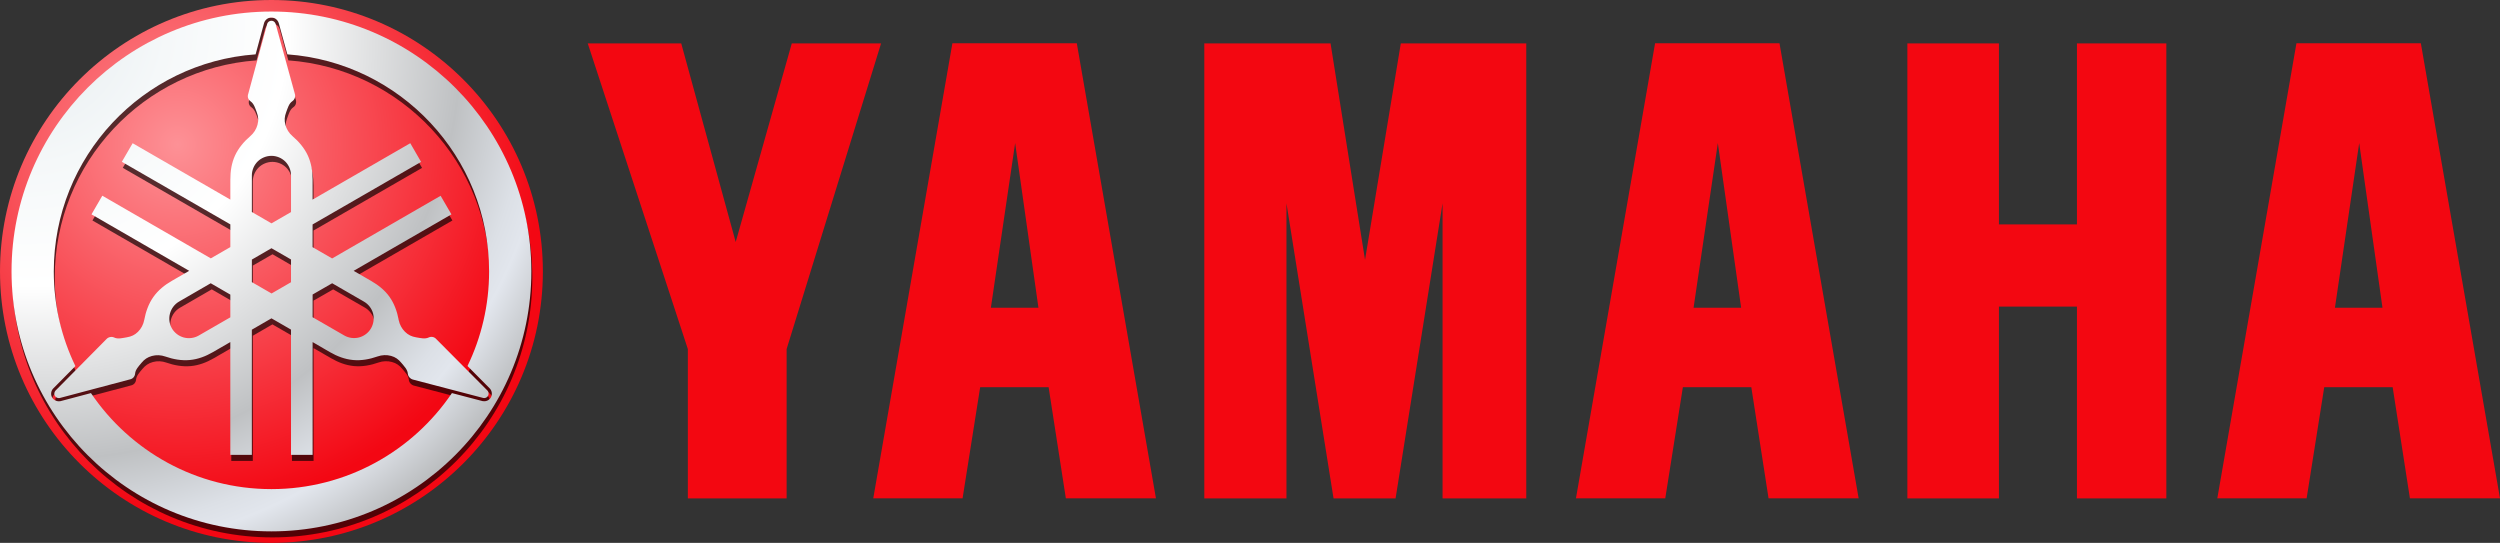
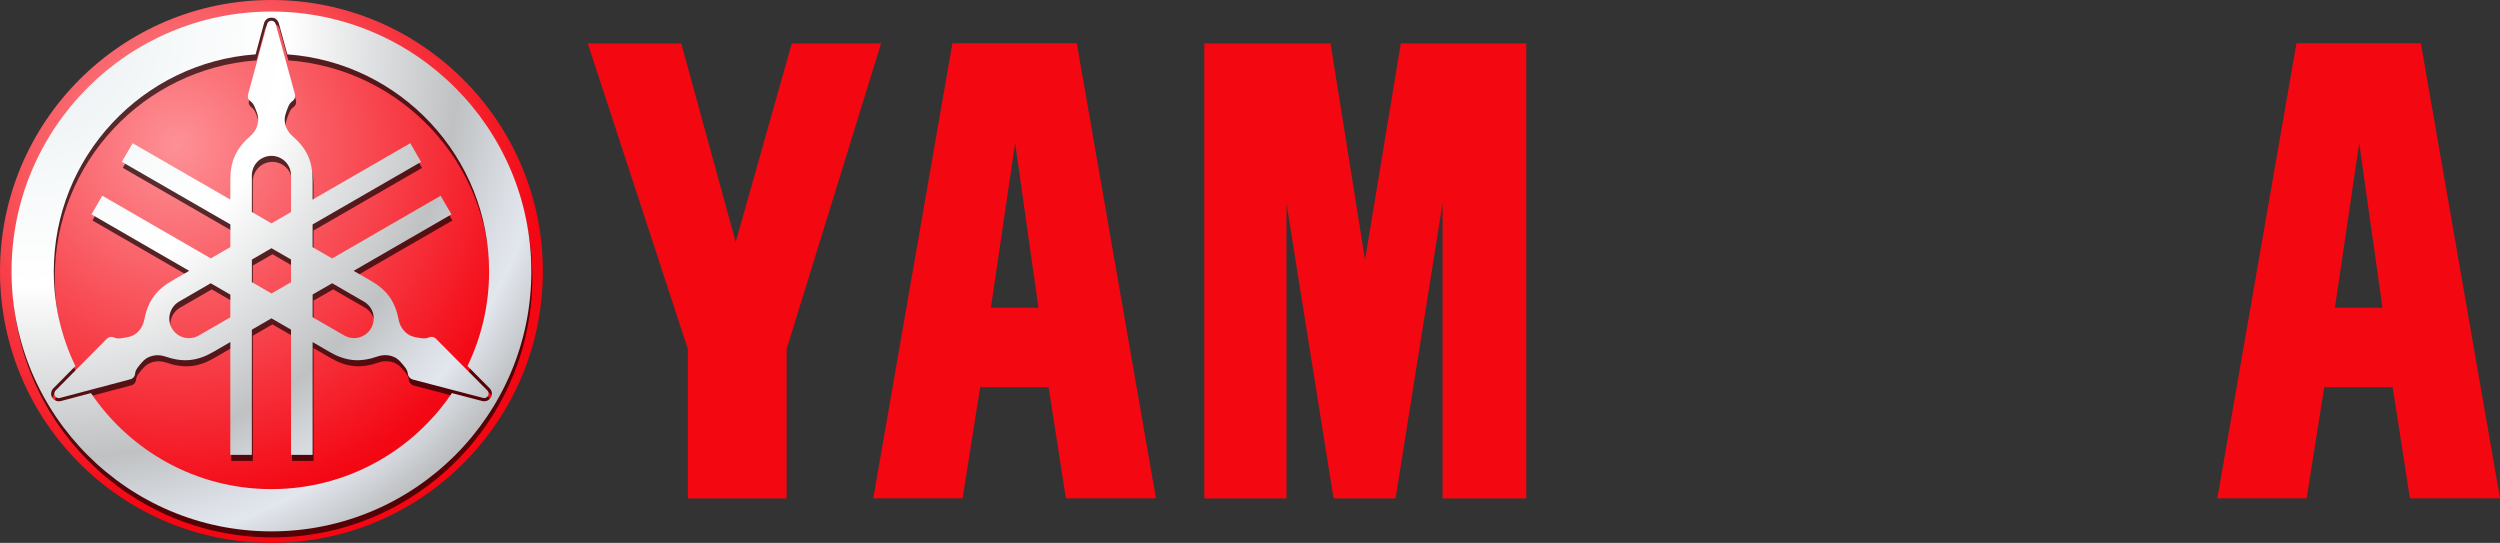
<svg xmlns="http://www.w3.org/2000/svg" xmlns:ns1="http://sodipodi.sourceforge.net/DTD/sodipodi-0.dtd" xmlns:ns2="http://www.inkscape.org/namespaces/inkscape" version="1.1" id="svg2" ns1:version="0.32" ns1:docname="YamahaMotorCoRed.svg" ns2:version="0.47 r22583" ns2:output_extension="org.inkscape.output.svg.inkscape" x="0px" y="0px" width="3684.109px" height="800.001px" viewBox="-1350.225 -293.2 3684.109 800.001" enable-background="new -1350.225 -293.2 3684.109 800.001" xml:space="preserve">
  <rect x="-1350.225" y="-293.2" width="3684.109" height="800.001" fill="#333333" stroke="none" />
  <defs>
    <ns2:perspective ns2:vp_x="0 : 33.5 : 1" id="perspective48" ns1:type="inkscape:persp3d" ns2:persp3d-origin="150.625 : 22.333333 : 1" ns2:vp_y="0 : 1000 : 0" ns2:vp_z="301.25 : 33.5 : 1" />
  </defs>
  <ns1:namedview id="namedview42" ns2:window-x="-8" ns2:window-y="-8" ns2:current-layer="svg2" ns2:pageopacity="0" ns2:window-maximized="1" ns2:window-height="738" ns2:window-width="1280" ns2:pageshadow="2" objecttolerance="10" ns2:cy="-10.319112" gridtolerance="10" ns2:cx="131.8153" pagecolor="#ffffff" bordercolor="#666666" ns2:zoom="2.5350218" showgrid="false" guidetolerance="10" borderopacity="1" />
  <radialGradient id="path9_1_" cx="-5080.898" cy="2814.838" r="400.01" gradientTransform="matrix(1.347 0 0 -1.347 5755.38 3711.265)" gradientUnits="userSpaceOnUse">
    <stop offset="0" style="stop-color:#FD9196" />
    <stop offset="1" style="stop-color:#F30713" />
  </radialGradient>
  <path id="path9" fill="url(#path9_1_)" d="M-950.231-293.2c-220.808,0-399.994,179.186-399.994,399.994 s179.198,400.007,399.994,400.007c220.82,0,399.994-179.198,399.994-400.007C-550.237-114.014-729.411-293.2-950.231-293.2z" />
  <path id="path11" opacity="0.66" enable-background="new " d="M-948.877-267.31c-211.4,0-382.956,171.543-382.956,382.968 c0,211.4,171.556,383.076,382.956,383.076c211.412,0,383.089-171.664,383.089-383.076 C-565.788-95.766-737.465-267.31-948.877-267.31z M-948.756-258.41c2.225,0,4.523,0.701,6.312,1.982 c1.983,1.403,3.422,3.374,4.22,5.611v0.121l0.109,0.121l12.771,46.338c166.078,12.056,297.281,150.744,297.281,319.894 c0,49.917-11.452,97.247-31.827,139.401l32.879,33.121l0.121,0.121l0.121,0.108c1.632,1.898,2.491,4.1,2.685,6.337 c0.206,2.249-0.218,4.618-1.415,6.65c-1.125,1.959-2.83,3.579-5.03,4.57c-2.165,0.992-4.521,1.232-6.796,0.811h-0.23h-0.109 l-45.177-11.813C-740.535,380.313-838.23,436.47-948.876,436.47c-110.634,0-208.256-56.157-265.913-141.506l-45.044,11.946h-0.133 h-0.23c-2.527,0.461-4.837-0.048-6.784-0.942c-2.165-0.991-3.894-2.601-5.031-4.57c-1.1-1.911-1.632-4.293-1.402-6.529 c0.218-2.249,1.052-4.427,2.696-6.338l0.109-0.119l0.121-0.109l32.771-33.121c-20.412-42.202-31.827-89.545-31.827-139.522 c0-169.197,131.215-307.945,297.389-319.894l12.54-46.218l0.109-0.242v-0.121c0.786-2.237,2.237-4.208,4.22-5.611 C-953.267-257.854-950.993-258.41-948.756-258.41z M-948.756-253.742c-1.354,0-2.757,0.387-3.87,1.185 c-1.1,0.774-2.007,1.983-2.442,3.277l-27.861,102.991c-0.714,2.007-1.017,4.426-0.363,6.444c0.665,2.008,1.886,3.604,3.64,4.802 c4.994,3.445,6.881,9.951,9.239,16.264c2.346,6.312,2.733,11.742,1.052,18.271c-1.693,6.519-5.429,12.455-10.544,16.846 c-9.189,7.872-17.438,17.376-22.577,28.55c-5.139,11.186-6.905,23.145-6.905,35.237V9.837l-143.96-83.087l-15.926,27.377 l159.886,92.229v33.472l-28.792,16.628l-159.875-92.351l-15.925,27.631l143.96,83.101l-25.757,14.873 c-10.472,6.021-19.819,13.593-26.917,23.629c-7.11,10.049-11.367,21.947-13.58,33.822c-1.246,6.627-4.426,12.843-9.251,17.559 c-4.801,4.716-9.747,6.953-16.397,8.064c-6.626,1.102-13.108,2.951-18.598,0.363c-1.898-0.895-4.002-1.161-6.07-0.714 c-2.068,0.424-4.124,1.561-5.514,3.156l-75.01,75.965c-0.895,1.016-1.522,2.395-1.645,3.749c-0.133,1.354,0.146,2.562,0.822,3.748 c0.677,1.173,1.681,2.236,2.927,2.806c1.233,0.558,2.636,0.726,3.966,0.472l103.233-27.39c2.08-0.362,4.208-1.354,5.611-2.926 c1.415-1.572,2.297-3.507,2.467-5.611c0.483-6.069,5.188-10.835,9.48-16.034c4.305-5.176,8.852-8.271,15.333-10.072 c6.494-1.803,13.423-1.402,19.795,0.834c11.403,4.015,23.798,6.288,36.036,5.15c12.262-1.137,23.483-5.55,33.943-11.597 l25.757-14.886V386.02h31.729V201.562l28.901-16.735l28.804,16.614V386.02h31.815V219.798l25.757,14.886 c10.472,6.034,21.694,10.46,33.943,11.597c12.262,1.125,24.645-1.28,36.048-5.296c6.36-2.226,13.411-2.491,19.892-0.701 c6.481,1.813,10.811,4.909,15.091,10.062c4.281,5.199,9.118,9.867,9.589,15.914c0.181,2.104,1.052,4.038,2.467,5.623 c1.415,1.584,3.422,2.89,5.502,3.275l103.342,27.052c1.318,0.254,2.745,0.097,3.979-0.459c1.245-0.568,2.237-1.524,2.914-2.697 c0.677-1.186,0.955-2.515,0.822-3.869c-0.133-1.354-0.641-2.721-1.536-3.761l-75.263-75.711c-1.367-1.597-3.326-2.95-5.381-3.387 c-2.08-0.436-4.185-0.218-6.083,0.701c-5.502,2.601-11.959,0.871-18.599-0.242c-6.65-1.111-11.597-3.458-16.396-8.174 c-4.813-4.739-8.005-10.956-9.25-17.559c-2.213-11.923-6.337-23.798-13.447-33.835c-7.122-10.062-16.675-17.485-27.159-23.508 l-25.624-14.873l143.96-83.101l-15.914-27.498l-159.874,92.338l-28.805-16.614V46.489l159.887-92.24L-744.2-73.25L-888.161,9.849 v-29.723c0-12.104-1.874-24.053-7.001-35.237c-5.151-11.174-13.422-20.678-22.601-28.55c-5.115-4.391-8.839-10.327-10.533-16.846 c-1.681-6.518-1.185-11.959,1.161-18.271c2.37-6.3,4.002-12.83,9.021-16.264c1.729-1.209,3.096-2.793,3.736-4.802 c0.665-2.007,0.713-4.438,0-6.444l-28.32-102.991c-0.448-1.294-1.232-2.491-2.334-3.277 C-946.108-253.355-947.39-253.742-948.756-253.742z M-948.756-54.652c7.546,0,15.019,3.096,20.364,8.44 c5.357,5.345,8.44,12.817,8.44,20.363v54.077l-28.804,16.615l-28.901-16.736v-53.957c0-7.546,3.083-15.007,8.417-20.363 C-963.896-51.568-956.314-54.652-948.756-54.652z M-948.635,81.473l28.683,16.627v33.46l-28.683,16.627l-29.022-16.748V98.196 L-948.635,81.473z M-1038.168,133.216l28.792,16.615v33.472l-46.689,26.918c-6.542,3.772-14.583,4.765-21.899,2.817 c-7.304-1.972-13.761-6.93-17.546-13.458c-3.773-6.53-4.764-14.584-2.805-21.889c1.959-7.328,6.796-13.677,13.35-17.438 L-1038.168,133.216z M-859.224,133.216l46.701,26.918c6.53,3.772,11.488,10.122,13.459,17.438 c1.971,7.305,0.858,15.454-2.927,21.996c-3.771,6.519-10.267,11.379-17.558,13.338c-7.304,1.936-15.225,0.943-21.767-2.806 l-46.822-27.038v-33.255L-859.224,133.216z" />
  <radialGradient id="path28_1_" cx="-4371.346" cy="1683.944" r="574.681" gradientTransform="matrix(1.156 1.156 1.048 -1.048 1942.445 6527.679)" gradientUnits="userSpaceOnUse">
    <stop offset="0.048" style="stop-color:#E4EBEE" />
    <stop offset="0.272" style="stop-color:#F5F8F9" />
    <stop offset="0.467" style="stop-color:#FFFFFF" />
    <stop offset="0.752" style="stop-color:#BFC1C3" />
    <stop offset="0.867" style="stop-color:#DCE0E6" />
    <stop offset="0.905" style="stop-color:#E2E6ED" />
    <stop offset="1" style="stop-color:#BCBEC0" />
  </radialGradient>
  <path id="path28" fill="url(#path28_1_)" d="M-950.268-276.198c-211.412,0-382.956,171.531-382.956,382.956 s171.544,383.089,382.956,383.089c211.424,0,383.064-171.664,383.064-383.089C-567.203-104.667-738.855-276.198-950.268-276.198z M-950.159-267.31c2.213,0,4.522,0.701,6.312,1.995c1.982,1.415,3.422,3.374,4.208,5.623v0.109l0.121,0.133l12.758,46.338 c166.078,12.044,297.292,150.744,297.292,319.869c0,49.918-11.452,97.224-31.827,139.401l32.891,33.134l0.109,0.108l0.121,0.12 c1.621,1.898,2.479,4.088,2.685,6.312c0.23,2.262-0.218,4.632-1.391,6.663c-1.137,1.959-2.842,3.578-5.03,4.57 c-2.165,1.003-4.535,1.257-6.784,0.822h-0.242h-0.121l-45.177-11.827c-57.681,85.349-155.388,141.506-266.021,141.506 c-110.658,0-208.269-56.157-265.938-141.506l-45.044,11.947h-0.121h-0.242c-2.527,0.46-4.837-0.048-6.784-0.942 c-2.152-0.992-3.895-2.588-5.03-4.57c-1.101-1.888-1.633-4.281-1.391-6.53c0.193-2.237,1.052-4.426,2.685-6.336l0.121-0.109 l0.121-0.12l32.771-33.122c-20.424-42.189-31.839-89.544-31.839-139.521c0-169.209,131.239-307.946,297.414-319.869l12.516-46.242 l0.109-0.242v-0.108c0.798-2.262,2.237-4.221,4.208-5.623C-954.682-266.766-952.384-267.31-950.159-267.31z M-950.159-262.63 c-1.367,0-2.757,0.387-3.87,1.173c-1.113,0.786-2.007,1.982-2.442,3.276l-27.861,102.992c-0.702,2.007-1.004,4.329-0.351,6.336 c0.665,2.007,1.898,3.712,3.627,4.897c5.006,3.458,6.881,9.952,9.251,16.275c2.358,6.301,2.733,11.742,1.052,18.261 c-1.668,6.529-5.538,12.467-10.653,16.845c-9.178,7.872-17.329,17.389-22.468,28.55c-5.151,11.187-6.893,23.146-6.893,35.25V0.948 l-143.973-83.1l-15.914,27.377l159.886,92.229v33.46l-28.804,16.627L-1199.46-4.808l-15.926,27.499l143.961,83.22l-25.745,14.874 c-10.472,6.034-19.928,13.593-27.039,23.63c-7.123,10.035-11.246,21.936-13.458,33.835c-1.246,6.602-4.438,12.816-9.251,17.558 c-4.813,4.704-9.734,6.941-16.385,8.054c-6.639,1.112-13.132,2.963-18.61,0.352c-1.911-0.907-4.027-1.148-6.095-0.689 c-2.068,0.411-4.124,1.523-5.502,3.146l-75.13,75.952c-0.896,1.039-1.403,2.405-1.536,3.761c-0.145,1.343,0.145,2.562,0.81,3.749 c0.689,1.173,1.705,2.128,2.927,2.709c1.245,0.556,2.648,0.798,3.99,0.567l103.221-27.39c2.08-0.387,4.208-1.343,5.623-2.927 c1.391-1.584,2.285-3.507,2.467-5.61c0.472-6.07,5.175-10.848,9.468-16.035c4.293-5.212,8.84-8.271,15.333-10.061 c6.494-1.813,13.423-1.402,19.771,0.822c11.415,4.003,23.798,6.287,36.06,5.127c12.237-1.124,23.472-5.515,33.932-11.562 l25.757-14.886v166.198h31.718V192.639l28.913-16.736l28.792,16.615v184.566h31.839V210.886l25.624,14.886 c10.484,6.022,21.803,10.438,34.052,11.562c12.262,1.16,24.646-1.245,36.061-5.261c6.348-2.226,13.397-2.624,19.892-0.811 c6.469,1.813,10.811,4.97,15.103,10.182c4.269,5.188,9.106,9.868,9.578,15.914c0.181,2.104,1.052,4.039,2.467,5.623 c1.403,1.584,3.434,2.866,5.502,3.277l103.342,27.051c1.342,0.241,2.757,0.097,3.99-0.46c1.246-0.593,2.249-1.536,2.926-2.721 c0.665-1.161,0.931-2.491,0.81-3.857c-0.133-1.366-0.641-2.721-1.523-3.749l-75.263-75.723c-1.367-1.608-3.326-2.963-5.381-3.374 c-2.068-0.437-4.184-0.229-6.095,0.688c-5.49,2.612-11.959,0.884-18.598-0.229c-6.651-1.137-11.572-3.482-16.385-8.199 c-4.812-4.716-7.993-10.932-9.25-17.534c-2.225-11.923-6.349-23.82-13.459-33.834c-7.11-10.062-16.675-17.485-27.147-23.531 l-25.745-14.874l144.07-83.208l-15.926-27.391l-159.875,92.351l-28.804-16.627V37.565l159.886-92.217l-15.914-27.51l-143.96,83.099 v-29.735c0-12.092-1.862-24.052-7.014-35.236c-5.151-11.173-13.411-20.678-22.589-28.55c-5.127-4.391-8.852-10.315-10.532-16.846 c-1.681-6.529-1.197-11.946,1.161-18.26c2.358-6.312,4.015-12.83,9.021-16.276c1.741-1.196,3.083-2.901,3.749-4.909 c0.665-1.995,0.702-4.329,0-6.312l-28.32-103.003c-0.459-1.282-1.354-2.491-2.455-3.29 C-947.631-262.243-948.792-262.63-950.159-262.63z M-950.159-63.54c7.558,0,15.006,3.083,20.364,8.429 c5.356,5.357,8.428,12.818,8.428,20.375V19.33l-28.792,16.627l-28.913-16.749v-53.957c0-7.559,3.083-15.006,8.428-20.363 C-965.287-60.469-957.717-63.54-950.159-63.54z M-950.159,72.585l28.792,16.614v33.483l-28.671,16.604l-29.021-16.726V89.32 L-950.159,72.585z M-1039.691,124.207l28.901,16.748v33.46l-46.701,26.93c-6.542,3.772-14.572,4.74-21.888,2.806 c-7.316-1.959-13.785-6.917-17.558-13.459c-3.785-6.528-4.776-14.596-2.817-21.875c1.959-7.328,6.796-13.785,13.35-17.559 L-1039.691,124.207z M-860.735,124.207l46.81,27.051c6.554,3.772,11.5,10.108,13.459,17.426c1.971,7.315,0.737,15.466-3.047,21.996 c-3.773,6.53-10.134,11.391-17.45,13.35c-7.292,1.937-15.333,0.943-21.875-2.829l-46.713-26.918v-33.472L-860.735,124.207z" />
  <path id="path30" ns1:nodetypes="cccccccccc" fill="#F30711" d="M-484.116-229.279L-336.588,221.2v220.034h145.557V221.2 l139.208-450.479h-131.578l-82.664,292.734l-80.294-292.734H-484.116z" />
  <path id="path32" ns1:nodetypes="cccccccccccccc" fill="#F30711" d="M424.485-229.279v670.514h121.07V6.391l69.387,434.845 h91.418L775.603,6.391v434.845h123.344v-670.514h-184.87L661.341,89.684l-50.812-318.962L424.485-229.279L424.485-229.279z" />
-   <path id="path34" ns1:nodetypes="ccccccccccccc" fill="#F30711" d="M1460.543-229.279v670.514h134.951v-282.6h114.951v282.601 h131.735v-670.514h-131.735V37.469h-114.951v-266.748H1460.543z" />
  <path id="path36" ns1:nodetypes="ccccccccccccc" fill="#F30711" d="M2033.906-229.412l-116.607,670.623h131.615l25.949-163.816 h100.852l25.418,163.816h132.752L2217.24-229.412H2033.906z M2126.39-82.344l34.307,242.61h-70.064L2126.39-82.344z" />
-   <path id="path38" ns1:nodetypes="ccccccccccccc" fill="#F30711" d="M1088.772-229.412L972.165,441.211h131.613l25.951-163.816 h100.862l25.406,163.816h132.763l-116.644-670.623H1088.772z M1181.256-82.344l34.318,242.61h-70.076L1181.256-82.344z" />
  <path id="path40" ns1:nodetypes="ccccccccccccc" fill="#F30711" d="M53.26-229.412L-63.36,441.211H68.255l25.938-163.816 h100.863l25.406,163.816h132.763L236.594-229.412H53.26z M145.731-82.344l34.33,242.61h-70.088L145.731-82.344z" />
</svg>